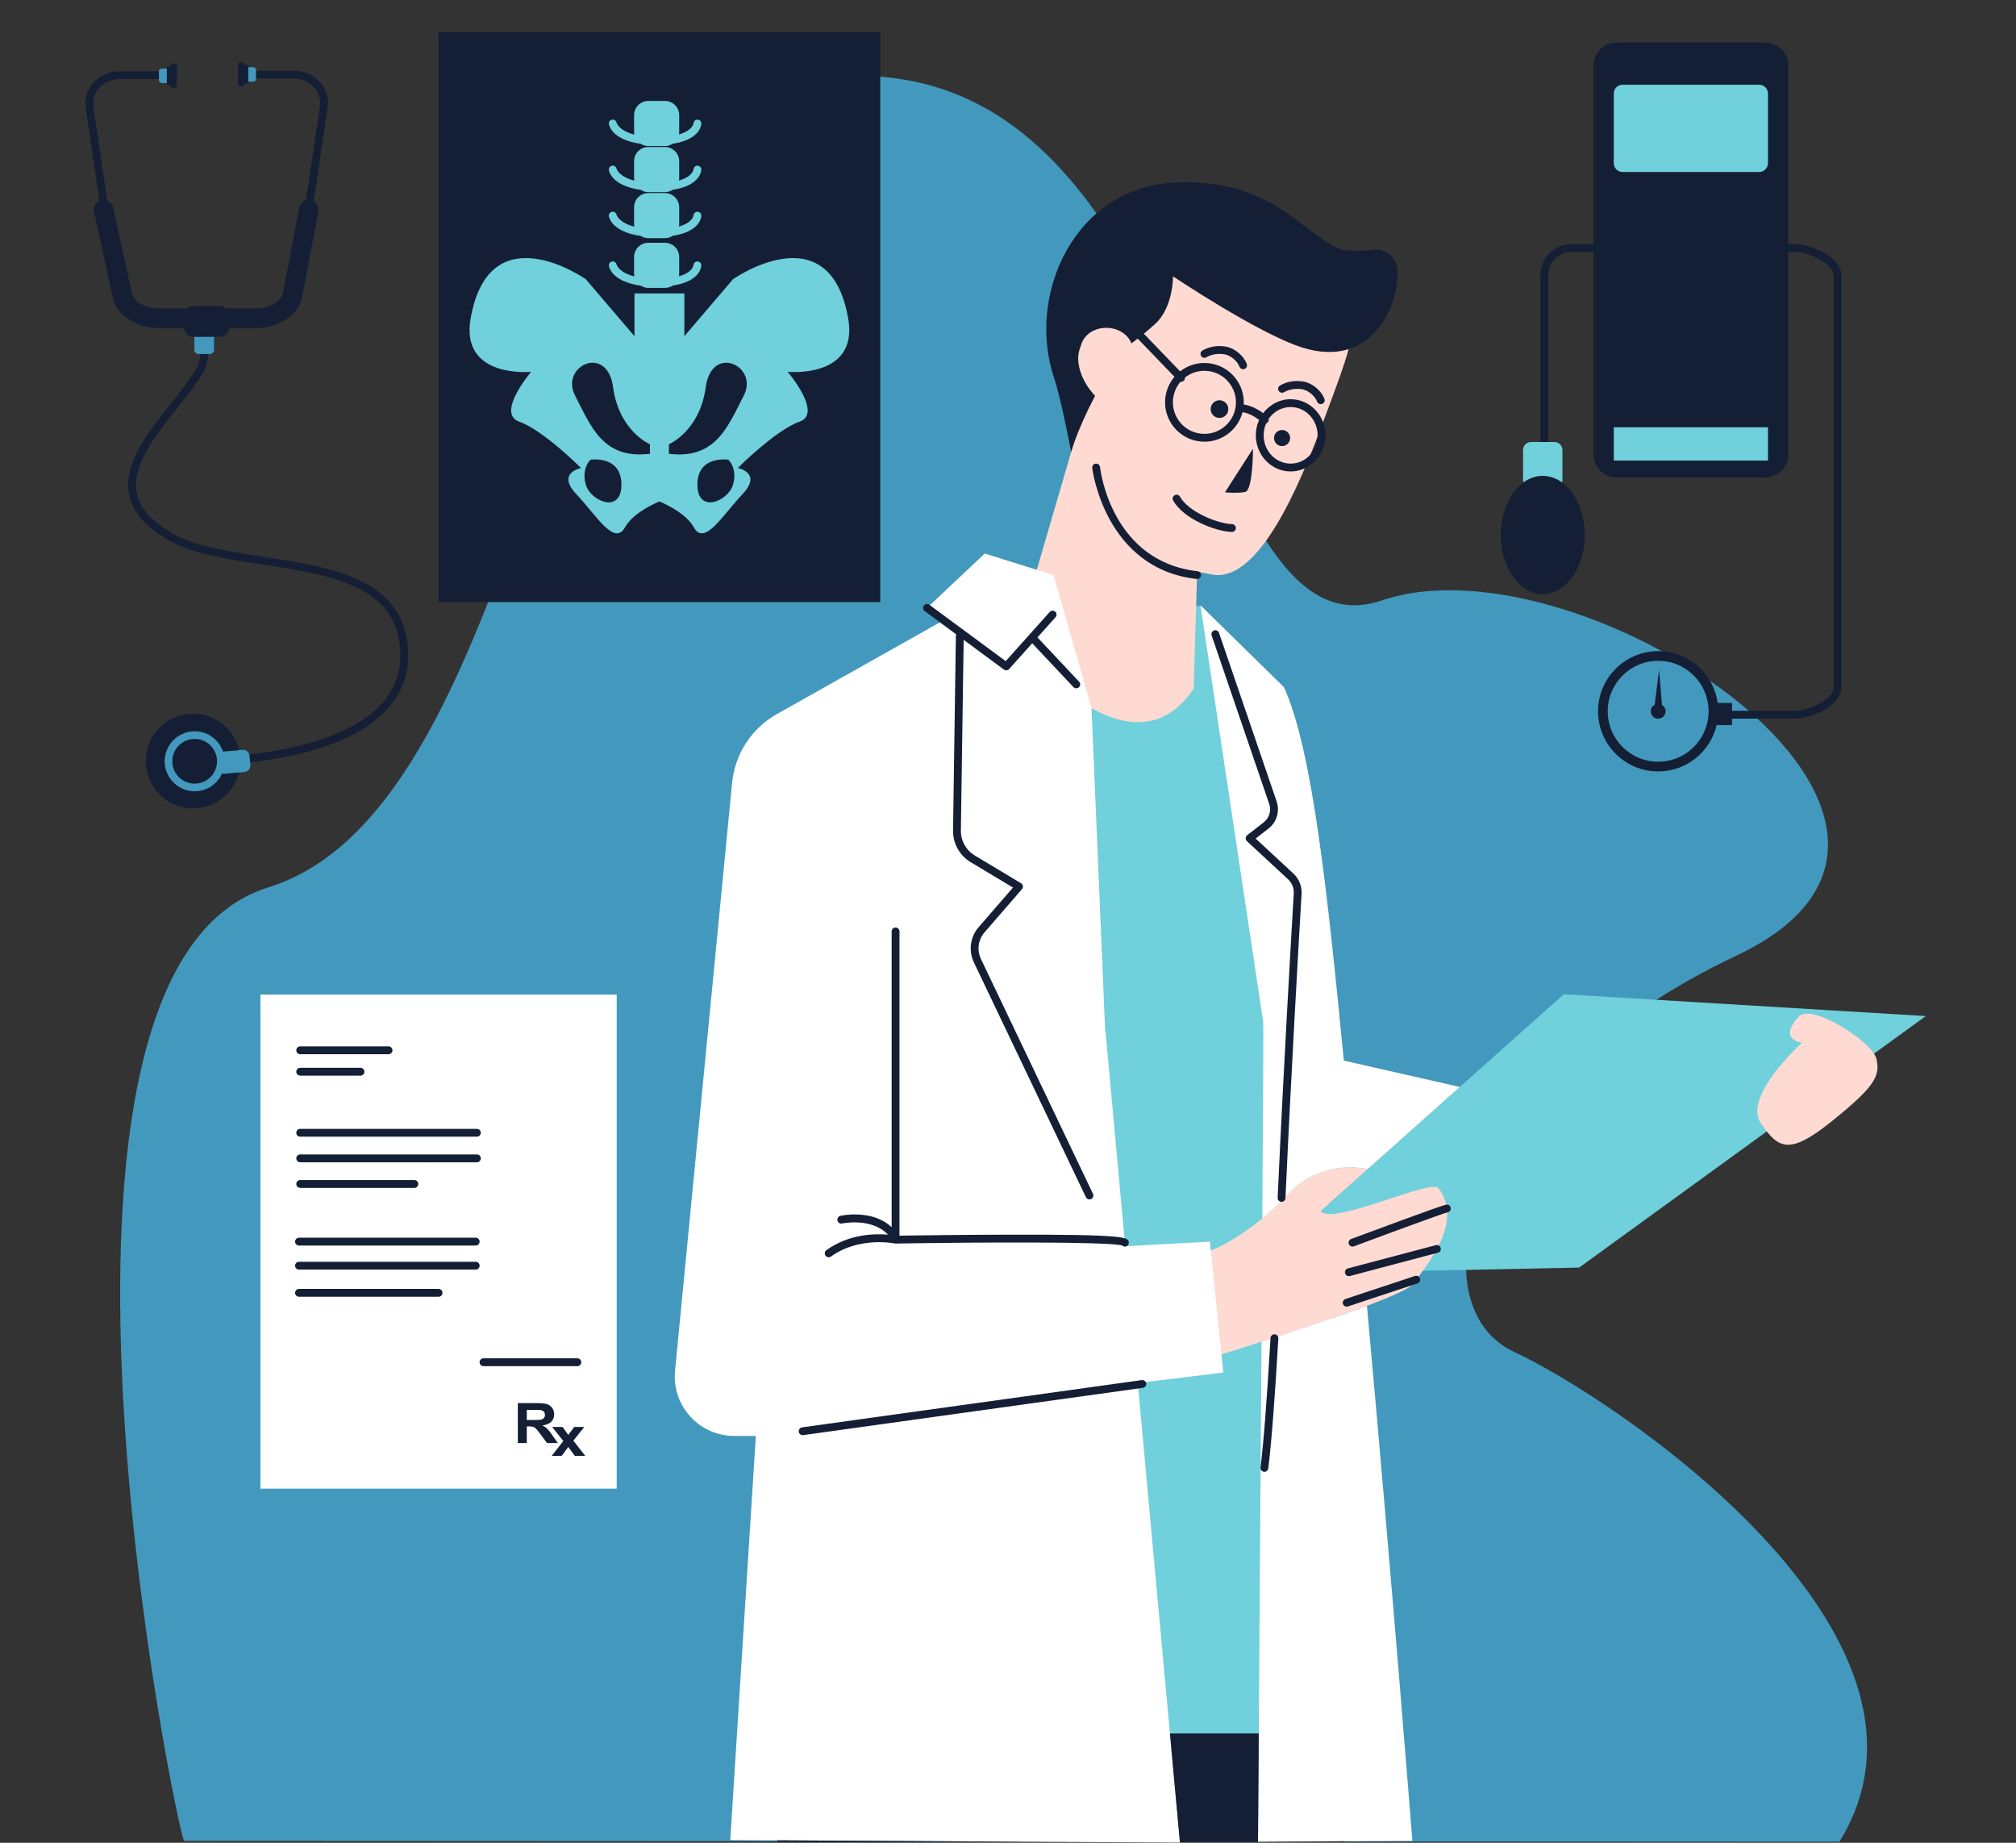
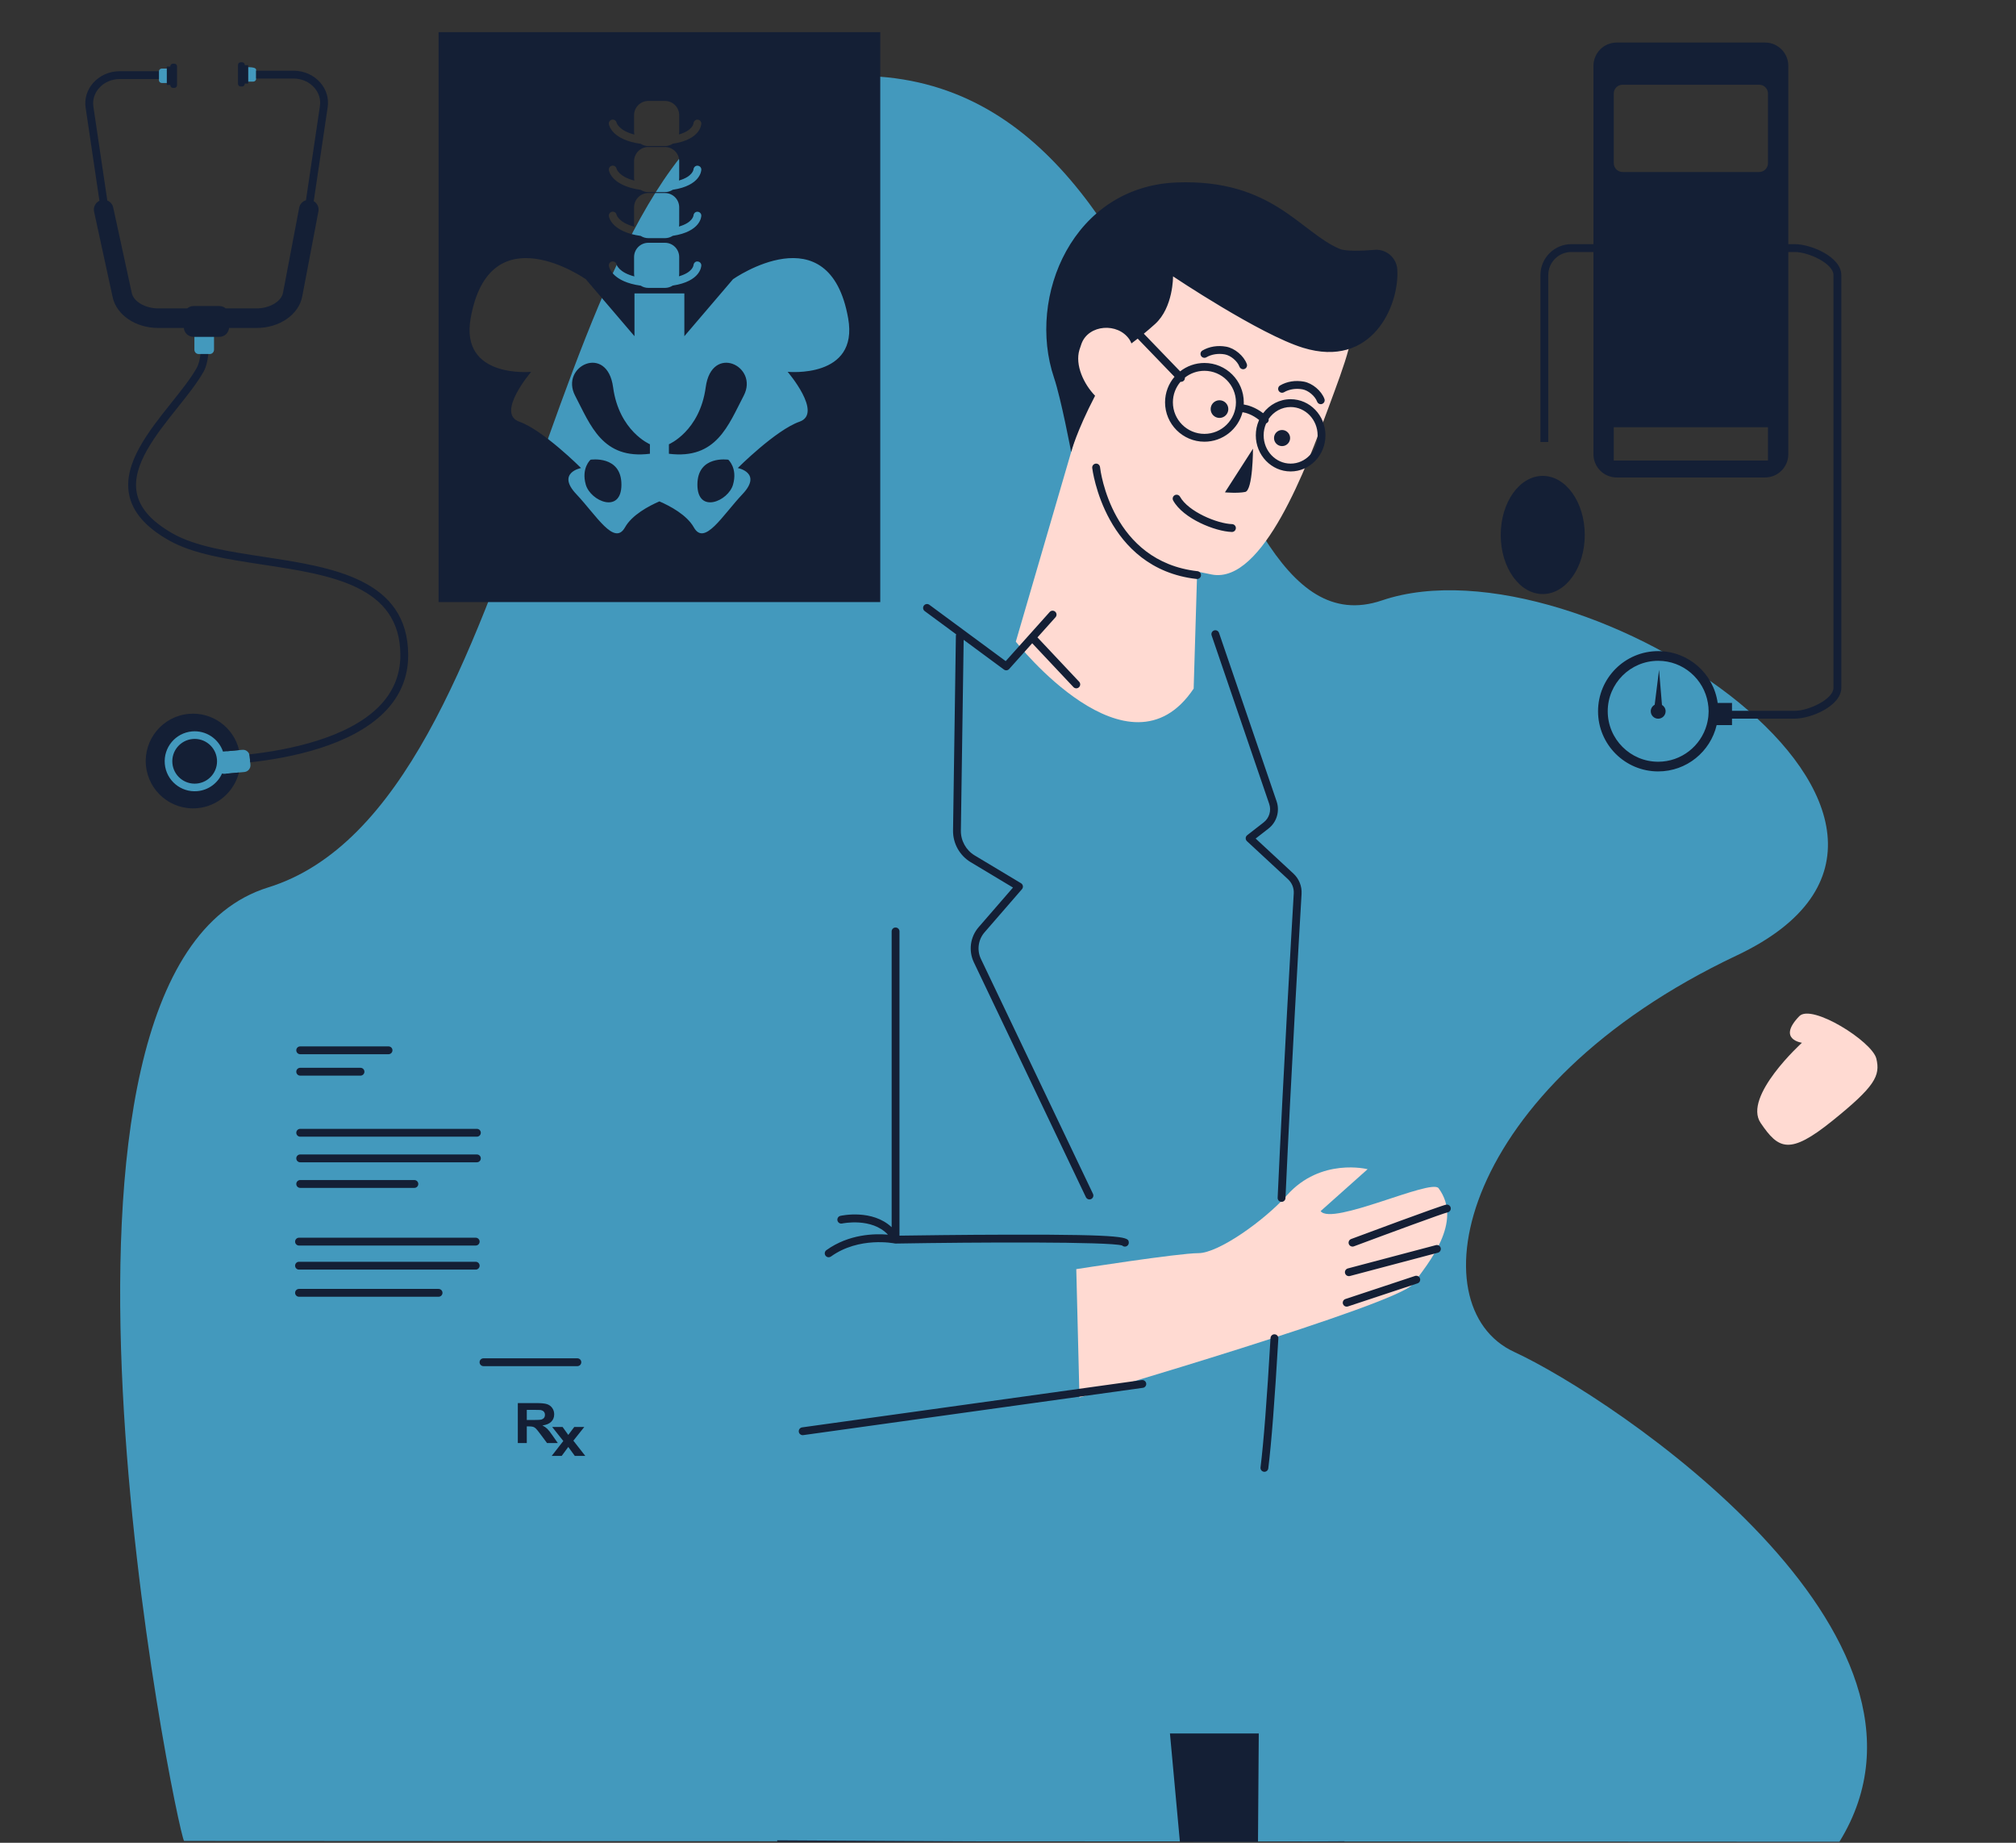
<svg xmlns="http://www.w3.org/2000/svg" fill="#000000" height="498.9" preserveAspectRatio="xMidYMid meet" version="1" viewBox="-23.1 -8.7 545.9 498.9" width="545.9" zoomAndPan="magnify">
  <rect x="-23.1" y="-8.7" width="545.9" height="498.9" fill="#333333" stroke="none" />
  <defs>
    <clipPath id="a">
      <path d="M 102 13 L 498.379 13 L 498.379 466 L 102 466 Z M 102 13" />
    </clipPath>
    <clipPath id="b">
-       <path d="M 47 141 L 373 141 L 373 490.141 L 47 490.141 Z M 47 141" />
-     </clipPath>
+       </clipPath>
  </defs>
  <g>
    <g id="change1_1">
-       <path d="M 43.691 9.477 L 45.477 9.477 C 45.906 9.477 46.258 9.824 46.258 10.258 L 46.258 12.613 C 46.258 13.047 45.906 13.398 45.477 13.398 L 43.691 13.398 Z M 22.496 13.773 L 20.715 13.773 C 20.281 13.773 19.934 13.426 19.934 12.992 L 19.934 10.637 C 19.934 10.203 20.281 9.855 20.715 9.855 L 22.496 9.855 Z M 386.902 357.297 C 360.32 345.027 371.566 285.73 447.219 249.949 C 522.875 214.164 405.305 135.445 351.117 153.848 C 296.934 172.246 303.066 -8.711 190.609 13.781 C 123.191 27.266 122.109 209.055 49.523 231.547 C -23.066 254.035 24.695 486.617 26.738 489.688 L 474.988 489.91 C 509.746 433.684 413.48 369.562 386.902 357.297 Z M 30.703 87.152 L 33.688 87.152 C 34.328 87.152 34.852 86.629 34.852 85.984 L 34.852 79.973 C 34.852 79.648 34.719 79.359 34.508 79.148 C 34.297 78.938 34.008 78.805 33.688 78.805 L 30.703 78.805 C 30.383 78.805 30.094 78.938 29.883 79.148 C 29.672 79.359 29.539 79.648 29.539 79.973 L 29.539 85.984 C 29.539 86.629 30.062 87.152 30.703 87.152 Z M 20.473 198.234 C 20.25 195.789 20.992 193.41 22.562 191.527 C 24.133 189.641 26.34 188.484 28.781 188.262 C 29.062 188.234 29.344 188.223 29.621 188.223 C 33.734 188.223 37.215 190.891 38.375 194.672 L 42.523 194.297 C 42.773 194.273 43.016 194.301 43.238 194.371 C 43.914 194.59 44.426 195.191 44.496 195.941 L 44.605 197.137 L 44.715 198.328 C 44.805 199.328 44.066 200.215 43.07 200.305 L 38.152 200.754 C 37.797 201.656 37.305 202.508 36.664 203.277 C 35.094 205.16 32.887 206.32 30.445 206.539 C 30.164 206.566 29.883 206.578 29.602 206.578 C 24.832 206.578 20.906 202.992 20.473 198.234" fill="#4399bd" />
+       <path d="M 43.691 9.477 C 45.906 9.477 46.258 9.824 46.258 10.258 L 46.258 12.613 C 46.258 13.047 45.906 13.398 45.477 13.398 L 43.691 13.398 Z M 22.496 13.773 L 20.715 13.773 C 20.281 13.773 19.934 13.426 19.934 12.992 L 19.934 10.637 C 19.934 10.203 20.281 9.855 20.715 9.855 L 22.496 9.855 Z M 386.902 357.297 C 360.32 345.027 371.566 285.73 447.219 249.949 C 522.875 214.164 405.305 135.445 351.117 153.848 C 296.934 172.246 303.066 -8.711 190.609 13.781 C 123.191 27.266 122.109 209.055 49.523 231.547 C -23.066 254.035 24.695 486.617 26.738 489.688 L 474.988 489.91 C 509.746 433.684 413.48 369.562 386.902 357.297 Z M 30.703 87.152 L 33.688 87.152 C 34.328 87.152 34.852 86.629 34.852 85.984 L 34.852 79.973 C 34.852 79.648 34.719 79.359 34.508 79.148 C 34.297 78.938 34.008 78.805 33.688 78.805 L 30.703 78.805 C 30.383 78.805 30.094 78.938 29.883 79.148 C 29.672 79.359 29.539 79.648 29.539 79.973 L 29.539 85.984 C 29.539 86.629 30.062 87.152 30.703 87.152 Z M 20.473 198.234 C 20.25 195.789 20.992 193.41 22.562 191.527 C 24.133 189.641 26.34 188.484 28.781 188.262 C 29.062 188.234 29.344 188.223 29.621 188.223 C 33.734 188.223 37.215 190.891 38.375 194.672 L 42.523 194.297 C 42.773 194.273 43.016 194.301 43.238 194.371 C 43.914 194.59 44.426 195.191 44.496 195.941 L 44.605 197.137 L 44.715 198.328 C 44.805 199.328 44.066 200.215 43.07 200.305 L 38.152 200.754 C 37.797 201.656 37.305 202.508 36.664 203.277 C 35.094 205.16 32.887 206.32 30.445 206.539 C 30.164 206.566 29.883 206.578 29.602 206.578 C 24.832 206.578 20.906 202.992 20.473 198.234" fill="#4399bd" />
    </g>
    <g clip-path="url(#a)" id="change2_1">
-       <path d="M 180.988 120.039 C 181.531 121.707 180.77 123.648 178.734 125.805 C 177.5 127.113 176.289 128.562 175.121 129.961 C 171.965 133.75 169.469 136.742 166.945 136.742 C 165.699 136.742 164.656 136.023 163.855 134.598 C 162.168 131.594 158.039 129.359 155.457 128.199 C 152.879 129.359 148.75 131.594 147.059 134.598 C 146.258 136.023 145.219 136.742 143.969 136.742 C 141.445 136.742 138.953 133.75 135.793 129.961 C 134.625 128.562 133.418 127.113 132.184 125.805 C 130.145 123.648 129.387 121.707 129.926 120.039 C 130.328 118.797 131.344 118.031 132.27 117.574 C 129.383 114.836 122.031 108.164 117.172 106.465 C 115.34 105.824 114.656 104.59 114.41 103.668 C 113.539 100.434 116.555 95.695 118.492 93.09 C 114.938 93.035 108.93 92.285 105.496 88.195 C 103.238 85.504 102.496 81.84 103.297 77.312 C 105.805 63.094 113.387 60.109 119.305 60.109 C 127.621 60.109 135.789 65.777 136.137 66.02 L 136.246 66.094 L 147.645 79.445 L 147.645 69.684 L 150.094 69.684 C 150.074 69.672 150.051 69.664 150.031 69.652 C 142.031 68.473 140.883 64.336 140.734 63.516 C 140.527 62.363 141.293 61.258 142.441 61.051 C 142.57 61.027 142.695 61.016 142.82 61.016 C 143.82 61.016 144.695 61.727 144.895 62.711 C 144.906 62.711 145.355 63.789 147.539 64.656 L 147.539 60.891 C 147.539 58.887 148.746 57.168 150.465 56.398 C 150.32 56.332 150.172 56.266 150.031 56.188 C 142.031 55.004 140.883 50.871 140.734 50.047 C 140.527 48.895 141.293 47.789 142.441 47.582 C 142.574 47.559 142.695 47.551 142.816 47.551 C 143.82 47.551 144.695 48.262 144.895 49.242 C 144.906 49.242 145.355 50.324 147.539 51.191 L 147.539 47.422 C 147.539 45.875 148.273 44.508 149.395 43.605 C 141.984 42.301 140.879 38.379 140.734 37.578 C 140.527 36.43 141.293 35.324 142.441 35.113 C 142.57 35.094 142.695 35.082 142.82 35.082 C 143.82 35.082 144.695 35.793 144.895 36.777 L 144.895 36.773 C 144.906 36.773 145.355 37.855 147.539 38.723 L 147.539 34.957 C 147.539 33.406 148.273 32.039 149.391 31.137 C 141.984 29.836 140.879 25.914 140.734 25.113 C 140.527 23.961 141.293 22.855 142.441 22.648 C 142.57 22.625 142.695 22.613 142.82 22.613 C 143.82 22.613 144.695 23.328 144.895 24.309 C 144.906 24.309 145.355 25.391 147.539 26.258 L 147.539 22.488 C 147.539 19.773 149.746 17.566 152.461 17.566 L 156.953 17.566 C 159.668 17.566 161.875 19.773 161.875 22.488 L 161.875 26.156 C 163.449 25.402 163.633 24.57 163.637 24.559 C 163.699 23.512 164.617 22.633 165.723 22.633 L 165.84 22.637 C 166.965 22.668 167.867 23.594 167.867 24.734 C 167.867 24.941 167.75 29.645 159.996 31.113 C 161.133 32.02 161.875 33.395 161.875 34.957 L 161.875 38.621 C 163.449 37.871 163.633 37.035 163.637 37.027 C 163.699 35.98 164.613 35.098 165.715 35.098 L 165.848 35.102 C 166.965 35.137 167.867 36.059 167.867 37.203 C 167.867 37.406 167.754 42.109 159.996 43.582 C 161.133 44.484 161.875 45.859 161.875 47.422 L 161.875 51.09 C 163.449 50.34 163.633 49.504 163.637 49.492 C 163.695 48.465 164.633 47.566 165.711 47.566 L 165.855 47.57 C 166.965 47.605 167.867 48.527 167.867 49.668 C 167.867 49.879 167.77 54.82 159.438 56.16 C 159.281 56.25 159.117 56.328 158.953 56.402 C 160.672 57.172 161.875 58.891 161.875 60.891 L 161.875 64.559 C 163.449 63.805 163.633 62.973 163.637 62.961 C 163.695 61.93 164.613 61.027 165.672 61.027 C 165.75 61.027 165.832 61.031 165.91 61.043 C 166.965 61.07 167.867 61.992 167.867 63.137 C 167.867 63.348 167.77 68.285 159.438 69.629 C 159.398 69.648 159.359 69.664 159.324 69.684 L 163.27 69.684 L 163.27 79.445 L 174.672 66.094 L 174.781 66.02 C 175.125 65.777 183.293 60.109 191.609 60.109 C 197.527 60.109 205.109 63.094 207.617 77.312 C 208.418 81.84 207.68 85.504 205.422 88.195 C 201.988 92.285 195.977 93.035 192.426 93.09 C 194.359 95.695 197.375 100.434 196.508 103.668 C 196.258 104.59 195.578 105.824 193.746 106.465 C 188.883 108.168 181.531 114.836 178.648 117.574 C 179.574 118.031 180.59 118.797 180.988 120.039 Z M 389.316 121.156 L 389.316 113.121 C 389.316 111.93 390.281 110.961 391.473 110.961 L 397.824 110.961 C 399.02 110.961 399.984 111.93 399.984 113.121 L 399.984 121.156 C 399.984 122.348 399.02 123.316 397.824 123.316 L 391.473 123.316 C 390.281 123.316 389.316 122.348 389.316 121.156 Z M 412.82 117.039 L 412.82 105.914 L 456.699 105.914 L 456.699 117.039 Z M 416.27 38.926 C 414.367 38.926 412.82 37.379 412.82 35.48 L 412.82 16.621 C 412.82 14.723 414.367 13.176 416.27 13.176 L 453.254 13.176 C 455.156 13.176 456.699 14.723 456.699 16.621 L 456.699 35.48 C 456.699 37.379 455.156 38.926 453.254 38.926 Z M 404.5 334.473 L 337.121 335.832 C 337.18 340.484 337.211 345.16 337.211 349.848 C 337.211 377.559 342.918 448.684 342.051 464.07 C 286.32 464.07 244.312 465.688 186.875 465.688 C 186.152 445.441 191.297 418.723 190.789 390.133 C 189.648 325.648 184.621 251.652 195.266 220.996 C 208.004 184.316 228.93 170.371 247.176 165.98 L 248.094 153.824 L 302.207 155.375 L 318.992 172.812 L 311.75 173.508 C 326.645 194.656 334.723 252.398 336.719 317.203 L 400.355 260.465 L 498.375 266.379 L 404.5 334.473" fill="#70d0db" />
-     </g>
+       </g>
    <g id="change3_1">
      <path d="M 484.988 277.906 C 483.867 273.242 467.469 262.949 464.121 266.41 C 458.004 272.738 464.84 273.602 464.84 273.602 C 464.84 273.602 448.797 288.129 453.645 295.301 C 458.496 302.469 461.48 304.074 473.047 294.754 C 484.613 285.434 486.105 282.566 484.988 277.906 Z M 334.504 319.18 L 347.227 307.836 C 347.227 307.836 334.559 304.613 325.418 314.855 C 319.289 321.723 306.848 330.562 301.418 330.562 C 295.988 330.562 268.34 334.891 268.34 334.891 L 269.203 369.637 C 269.203 369.637 355.461 344.469 359.52 338.926 C 363.582 333.383 373.195 322.121 366.445 312.984 C 364.469 310.305 337.5 323.27 334.504 319.18 Z M 251.965 165.023 L 268.582 108.086 C 266.973 90.012 263.699 80.555 271.816 66.191 C 280.227 51.32 328.113 66.121 328.113 66.121 C 328.598 66.559 341.805 74.668 342.309 75.742 C 344.609 80.676 341.266 89.113 336.484 102.051 C 330.859 117.27 318.961 149.469 305.066 146.844 C 303.676 146.578 302.359 146.309 301.074 146.031 L 300.125 177.723 C 282.562 203.98 251.965 165.023 251.965 165.023" fill="#ffdad2" />
    </g>
    <g clip-path="url(#b)" id="change4_1">
      <path d="M 47.422 394.32 L 143.895 394.32 L 143.895 260.566 L 47.422 260.566 Z M 304.504 327.445 L 281.586 328.691 L 281.426 326.934 L 276.258 270.57 C 276.262 270.621 276.211 270.488 276.113 270.219 L 276.16 270.285 L 272.465 183.035 L 262.195 146.996 L 243.555 141.152 L 227.922 155.887 L 231.852 159.531 L 187.266 184.625 C 180.426 188.477 175.898 195.422 175.141 203.234 L 159.691 362.383 C 158.773 371.852 166.215 380.051 175.73 380.051 L 181.57 380.051 L 174.641 489.457 L 296.414 490.141 L 284.988 365.715 L 308.16 362.883 Z M 318.492 354.559 C 318.074 416.727 317.543 489.91 317.543 489.91 L 359.348 489.688 C 359.348 489.688 354.035 421.824 347.047 344.824 C 339.398 347.703 329.098 351.156 318.492 354.559 Z M 318.93 267.805 L 301.969 155.18 L 324.555 177.324 C 332.348 194.395 336.395 233.414 340.785 278.438 L 372.195 285.57 L 347.227 307.836 C 347.227 307.836 345.367 307.363 342.559 307.359 C 342.539 307.359 342.516 307.359 342.496 307.359 C 342.176 307.359 341.84 307.363 341.496 307.379 C 341.453 307.379 341.406 307.383 341.363 307.387 C 341.031 307.398 340.691 307.422 340.344 307.449 C 340.293 307.457 340.246 307.461 340.195 307.465 C 339.836 307.496 339.465 307.539 339.086 307.594 C 339.055 307.598 339.02 307.602 338.988 307.605 C 337.305 307.848 335.477 308.285 333.605 309.043 C 333.578 309.055 333.551 309.07 333.523 309.078 C 333.102 309.254 332.676 309.445 332.254 309.652 C 329.922 310.785 327.57 312.441 325.418 314.855 C 323.617 316.871 321.266 319.059 318.715 321.141 C 318.879 295.512 318.992 275.715 318.992 270.258 C 318.992 269.531 318.969 268.703 318.93 267.801 L 318.93 267.805" fill="#ffffff" />
    </g>
    <g id="change5_1">
      <path d="M 426.934 182.141 L 426.145 172.633 L 424.961 182.098 C 424.328 182.438 423.898 183.094 423.898 183.859 C 423.898 184.973 424.797 185.871 425.91 185.871 C 427.02 185.871 427.922 184.973 427.922 183.859 C 427.922 183.125 427.523 182.492 426.934 182.141 Z M 439.57 183.859 C 439.57 183.465 439.547 183.074 439.512 182.691 C 439.477 182.328 439.43 181.969 439.371 181.617 C 438.297 175.148 432.676 170.199 425.91 170.199 C 418.375 170.199 412.246 176.328 412.246 183.859 C 412.246 191.395 418.375 197.523 425.91 197.523 C 432.188 197.523 437.477 193.262 439.07 187.484 C 439.195 187.02 439.297 186.543 439.379 186.062 C 439.406 185.887 439.438 185.711 439.461 185.531 C 439.48 185.367 439.496 185.199 439.512 185.031 C 439.516 184.98 439.516 184.926 439.52 184.871 C 439.52 184.844 439.508 184.824 439.508 184.797 C 439.508 184.754 439.523 184.715 439.531 184.676 C 439.547 184.402 439.57 184.137 439.57 183.859 Z M 455.641 106.977 L 413.883 106.977 L 413.883 115.98 L 455.641 115.98 Z M 413.883 35.48 C 413.883 36.797 414.949 37.863 416.27 37.863 L 453.254 37.863 C 454.574 37.863 455.641 36.797 455.641 35.48 L 455.641 16.621 C 455.641 15.305 454.574 14.238 453.254 14.238 L 416.27 14.238 C 414.949 14.238 413.883 15.305 413.883 16.621 Z M 475.496 65.766 L 475.496 177.496 C 475.496 182.41 467.32 185.855 462.898 185.855 L 445.898 185.855 L 445.898 187.605 L 441.742 187.605 C 440.051 194.789 433.609 200.145 425.91 200.145 C 416.918 200.145 409.625 192.855 409.625 183.859 C 409.625 174.867 416.918 167.578 425.91 167.578 C 434.137 167.578 440.922 173.688 442.02 181.613 L 445.898 181.613 L 445.898 183.738 L 462.898 183.738 C 466.652 183.738 473.375 180.594 473.375 177.496 L 473.375 65.766 C 473.375 62.668 466.652 59.523 462.898 59.523 L 461.145 59.523 L 461.145 114.262 C 461.145 117.742 458.32 120.566 454.84 120.566 L 414.684 120.566 C 411.203 120.566 408.379 117.742 408.379 114.262 L 408.379 59.523 L 402.387 59.523 C 398.945 59.523 396.148 62.324 396.148 65.766 L 396.148 110.961 L 394.027 110.961 L 394.027 65.766 C 394.027 61.152 397.777 57.402 402.387 57.402 L 408.379 57.402 L 408.379 9.121 C 408.379 5.641 411.203 2.816 414.684 2.816 L 454.84 2.816 C 458.32 2.816 461.145 5.641 461.145 9.121 L 461.145 57.402 L 462.898 57.402 C 467.32 57.402 475.496 60.852 475.496 65.766 Z M 394.648 120.133 C 388.363 120.133 383.27 127.297 383.27 136.133 C 383.27 144.969 388.363 152.129 394.648 152.129 C 400.934 152.129 406.027 144.969 406.027 136.133 C 406.027 127.297 400.934 120.133 394.648 120.133 Z M 206.574 77.496 C 201.473 48.574 175.391 66.887 175.391 66.887 L 162.211 82.316 L 162.211 70.742 L 148.707 70.742 L 148.707 82.316 L 135.523 66.887 C 135.523 66.887 109.445 48.574 104.34 77.496 C 101.445 93.891 120.738 91.961 120.738 91.961 C 120.738 91.961 111.094 103.215 117.52 105.465 C 123.953 107.715 134.238 118.004 134.238 118.004 C 134.238 118.004 127.488 119.289 132.953 125.074 C 138.418 130.863 143.242 139.223 146.137 134.078 C 148.035 130.695 152.57 128.293 155.457 127.039 C 158.348 128.293 162.879 130.695 164.781 134.078 C 167.676 139.223 172.496 130.863 177.961 125.074 C 183.43 119.289 176.676 118.004 176.676 118.004 C 176.676 118.004 186.965 107.715 193.395 105.465 C 199.824 103.215 190.18 91.961 190.18 91.961 C 190.18 91.961 209.469 93.891 206.574 77.496 Z M 141.777 63.324 C 141.863 63.816 142.797 67.578 150.395 68.637 C 150.992 69.016 151.699 69.242 152.461 69.242 L 156.953 69.242 C 157.73 69.242 158.453 69.008 159.062 68.613 C 166.695 67.461 166.805 63.34 166.805 63.137 C 166.805 62.562 166.352 62.113 165.777 62.094 C 165.215 62.023 164.723 62.531 164.688 63.105 C 164.684 63.133 164.484 65.043 160.742 66.102 C 160.789 65.867 160.816 65.629 160.816 65.383 L 160.816 60.891 C 160.816 58.758 159.086 57.027 156.953 57.027 L 152.461 57.027 C 150.328 57.027 148.598 58.758 148.598 60.891 L 148.598 65.383 C 148.598 65.641 148.629 65.891 148.676 66.137 C 144.5 65.055 143.883 63.012 143.859 62.926 C 143.742 62.359 143.199 61.992 142.633 62.094 C 142.055 62.195 141.672 62.746 141.777 63.324 Z M 141.777 49.859 C 141.863 50.348 142.797 54.113 150.395 55.168 C 150.992 55.551 151.699 55.777 152.461 55.777 L 156.953 55.777 C 157.734 55.777 158.453 55.543 159.062 55.145 C 166.695 53.992 166.805 49.871 166.805 49.668 C 166.805 49.098 166.352 48.645 165.777 48.629 C 165.215 48.586 164.723 49.066 164.688 49.637 C 164.684 49.664 164.484 51.574 160.742 52.633 C 160.789 52.402 160.816 52.16 160.816 51.914 L 160.816 47.422 C 160.816 45.289 159.086 43.562 156.953 43.562 L 152.461 43.562 C 150.328 43.562 148.598 45.289 148.598 47.422 L 148.598 51.914 C 148.598 52.172 148.629 52.426 148.676 52.668 C 144.5 51.59 143.883 49.543 143.859 49.457 C 143.742 48.895 143.199 48.527 142.633 48.625 C 142.055 48.73 141.672 49.281 141.777 49.859 Z M 141.777 37.391 C 141.863 37.883 142.797 41.645 150.395 42.699 C 150.992 43.082 151.699 43.309 152.461 43.309 L 156.953 43.309 C 157.734 43.309 158.457 43.074 159.062 42.68 C 166.695 41.527 166.805 37.402 166.805 37.203 C 166.805 36.629 166.352 36.18 165.777 36.16 C 165.215 36.121 164.723 36.602 164.688 37.172 C 164.684 37.195 164.484 39.109 160.742 40.168 C 160.789 39.934 160.816 39.695 160.816 39.449 L 160.816 34.957 C 160.816 32.82 159.086 31.094 156.953 31.094 L 152.461 31.094 C 150.328 31.094 148.598 32.82 148.598 34.957 L 148.598 39.449 C 148.598 39.707 148.629 39.957 148.676 40.199 C 144.5 39.121 143.883 37.078 143.859 36.988 C 143.742 36.43 143.199 36.055 142.633 36.156 C 142.055 36.262 141.672 36.812 141.777 37.391 Z M 141.777 24.922 C 141.863 25.414 142.797 29.18 150.395 30.234 C 150.992 30.613 151.699 30.844 152.461 30.844 L 156.953 30.844 C 157.734 30.844 158.457 30.609 159.062 30.211 C 166.695 29.059 166.805 24.938 166.805 24.734 C 166.805 24.16 166.352 23.711 165.777 23.695 C 165.215 23.66 164.723 24.133 164.688 24.703 C 164.684 24.73 164.484 26.641 160.742 27.699 C 160.789 27.469 160.816 27.227 160.816 26.98 L 160.816 22.488 C 160.816 20.355 159.086 18.629 156.953 18.629 L 152.461 18.629 C 150.328 18.629 148.598 20.355 148.598 22.488 L 148.598 26.98 C 148.598 27.238 148.629 27.488 148.676 27.734 C 144.5 26.652 143.883 24.609 143.859 24.523 C 143.742 23.961 143.199 23.59 142.633 23.691 C 142.055 23.797 141.672 24.348 141.777 24.922 Z M 215.258 154.305 L 95.656 154.305 L 95.656 0.004 L 215.258 0.004 Z M 167.996 96.141 C 166.391 108.035 158.031 111.574 158.031 111.574 L 158.031 114.145 C 170.891 115.754 174.105 106.43 178.285 98.426 C 182.465 90.422 169.605 84.246 167.996 96.141 Z M 136.812 115.754 C 136.812 115.754 134.238 118.004 135.523 122.504 C 136.812 127.004 145.172 130.543 145.172 122.504 C 145.172 114.469 136.812 115.754 136.812 115.754 Z M 174.105 115.754 C 174.105 115.754 165.746 114.469 165.746 122.504 C 165.746 130.543 174.105 127.004 175.391 122.504 C 176.676 118.004 174.105 115.754 174.105 115.754 Z M 142.918 96.141 C 141.312 84.246 128.453 90.422 132.633 98.426 C 136.812 106.43 140.027 115.754 152.887 114.145 L 152.887 111.574 C 152.887 111.574 144.527 108.035 142.918 96.141 Z M 26.68 80.09 C 26.801 81.438 27.918 82.496 29.297 82.496 L 36.305 82.496 C 37.684 82.496 38.805 81.438 38.922 80.09 L 46.348 80.09 C 52.59 80.09 57.801 76.496 58.742 71.543 L 63.121 48.531 C 63.336 47.402 62.793 46.312 61.855 45.762 L 65.625 20.336 C 65.98 17.938 65.281 15.574 63.656 13.691 C 61.871 11.625 59.219 10.441 56.375 10.441 L 46.258 10.441 L 46.258 12.562 L 56.375 12.562 C 58.602 12.562 60.672 13.48 62.051 15.078 C 63.266 16.488 63.793 18.242 63.527 20.023 L 59.75 45.512 C 58.84 45.789 58.102 46.543 57.914 47.543 L 53.535 70.555 C 53.082 72.93 49.926 74.789 46.348 74.789 L 38.008 74.789 C 37.547 74.398 36.957 74.152 36.305 74.152 L 29.297 74.152 C 28.648 74.152 28.059 74.398 27.598 74.789 L 19.758 74.789 C 16.242 74.789 13.094 72.965 12.586 70.633 L 7.555 47.477 C 7.363 46.586 6.742 45.902 5.957 45.582 L 2.188 20.16 C 1.926 18.379 2.449 16.621 3.668 15.215 C 5.043 13.613 7.113 12.695 9.34 12.695 L 19.934 12.695 L 19.934 10.637 C 19.934 10.613 19.945 10.598 19.945 10.574 L 9.34 10.574 C 6.496 10.574 3.844 11.762 2.062 13.828 C 0.434 15.711 -0.266 18.07 0.09 20.469 L 3.824 45.652 C 2.742 46.172 2.109 47.379 2.375 48.602 L 7.406 71.758 C 8.453 76.586 13.648 80.09 19.758 80.09 Z M 29.066 191.367 C 25.734 191.672 23.277 194.617 23.582 197.949 C 23.883 201.281 26.832 203.734 30.16 203.434 C 33.492 203.129 35.949 200.184 35.645 196.852 C 35.344 193.52 32.395 191.066 29.066 191.367 Z M 41.637 194.375 C 40.191 188.266 34.449 183.984 28.016 184.566 C 20.969 185.211 15.773 191.445 16.414 198.492 C 17.055 205.543 23.289 210.738 30.34 210.098 C 35.914 209.59 40.316 205.578 41.602 200.438 L 37.754 200.789 C 37.5 200.812 37.254 200.781 37.023 200.707 C 35.863 203.301 33.379 205.211 30.348 205.484 C 25.883 205.891 21.934 202.602 21.527 198.137 C 21.121 193.672 24.414 189.723 28.879 189.316 C 32.68 188.969 36.102 191.312 37.285 194.773 Z M 87.43 168.699 C 87.43 148 66.734 144.855 48.473 142.078 C 38.898 140.621 29.852 139.25 23.66 135.734 C 17.91 132.465 14.727 128.859 13.93 124.707 C 12.5 117.281 19.121 108.984 24.965 101.668 C 27.715 98.223 30.312 94.969 32.031 91.918 C 32.734 90.672 33.121 88.953 33.32 87.152 L 31.191 87.152 C 31.016 88.625 30.703 89.957 30.184 90.879 C 28.551 93.777 26.004 96.969 23.305 100.344 C 17.176 108.023 10.23 116.723 11.848 125.109 C 12.77 129.906 16.293 133.984 22.613 137.574 C 29.148 141.285 38.379 142.691 48.156 144.176 C 66.422 146.949 85.312 149.82 85.312 168.699 C 85.312 174.074 83.328 178.781 79.418 182.684 C 70.938 191.148 55.105 194.336 44.406 195.535 C 44.453 195.664 44.484 195.801 44.496 195.941 L 44.656 197.684 C 55.629 196.473 71.902 193.18 80.914 184.184 C 85.238 179.867 87.43 174.66 87.43 168.699 Z M 42.07 14.715 L 42.457 14.715 C 42.855 14.715 43.18 14.395 43.18 13.992 L 43.18 13.926 L 44.121 13.926 L 44.121 8.945 L 43.18 8.945 L 43.18 8.879 C 43.18 8.48 42.855 8.156 42.457 8.156 L 42.07 8.156 C 41.672 8.156 41.348 8.48 41.348 8.879 L 41.348 13.992 C 41.348 14.395 41.672 14.715 42.07 14.715 Z M 23.012 14.371 C 23.012 14.77 23.336 15.094 23.73 15.094 L 24.121 15.094 C 24.52 15.094 24.84 14.77 24.84 14.371 L 24.84 9.258 C 24.84 8.859 24.52 8.535 24.121 8.535 L 23.73 8.535 C 23.336 8.535 23.012 8.859 23.012 9.258 L 23.012 9.324 L 22.07 9.324 L 22.07 14.305 L 23.012 14.305 Z M 89.105 312.895 C 89.691 312.895 90.164 312.422 90.164 311.836 C 90.164 311.25 89.691 310.773 89.105 310.773 L 58.188 310.773 C 57.602 310.773 57.129 311.25 57.129 311.836 C 57.129 312.422 57.602 312.895 58.188 312.895 Z M 134.301 360.094 C 134.301 359.508 133.828 359.035 133.242 359.035 L 107.824 359.035 C 107.238 359.035 106.762 359.508 106.762 360.094 C 106.762 360.68 107.238 361.156 107.824 361.156 L 133.242 361.156 C 133.828 361.156 134.301 360.68 134.301 360.094 Z M 95.656 340.246 L 57.867 340.246 C 57.281 340.246 56.809 340.723 56.809 341.309 C 56.809 341.895 57.281 342.367 57.867 342.367 L 95.656 342.367 C 96.242 342.367 96.719 341.895 96.719 341.309 C 96.719 340.723 96.242 340.246 95.656 340.246 Z M 105.715 332.898 L 57.867 332.898 C 57.281 332.898 56.809 333.371 56.809 333.961 C 56.809 334.547 57.281 335.02 57.867 335.02 L 105.715 335.02 C 106.301 335.02 106.773 334.547 106.773 333.961 C 106.773 333.371 106.301 332.898 105.715 332.898 Z M 56.809 327.445 C 56.809 328.031 57.281 328.504 57.867 328.504 L 105.715 328.504 C 106.301 328.504 106.773 328.031 106.773 327.445 C 106.773 326.859 106.301 326.383 105.715 326.383 L 57.867 326.383 C 57.281 326.383 56.809 326.859 56.809 327.445 Z M 107.094 304.902 C 107.094 304.316 106.621 303.844 106.035 303.844 L 58.188 303.844 C 57.602 303.844 57.129 304.316 57.129 304.902 C 57.129 305.488 57.602 305.965 58.188 305.965 L 106.035 305.965 C 106.621 305.965 107.094 305.488 107.094 304.902 Z M 58.188 282.504 L 74.516 282.504 C 75.102 282.504 75.578 282.027 75.578 281.441 C 75.578 280.855 75.102 280.383 74.516 280.383 L 58.188 280.383 C 57.602 280.383 57.129 280.855 57.129 281.441 C 57.129 282.027 57.602 282.504 58.188 282.504 Z M 58.188 276.707 L 82.109 276.707 C 82.695 276.707 83.172 276.23 83.172 275.645 C 83.172 275.059 82.695 274.586 82.109 274.586 L 58.188 274.586 C 57.602 274.586 57.129 275.059 57.129 275.645 C 57.129 276.23 57.602 276.707 58.188 276.707 Z M 106.035 296.91 L 58.188 296.91 C 57.602 296.91 57.129 297.387 57.129 297.973 C 57.129 298.559 57.602 299.031 58.188 299.031 L 106.035 299.031 C 106.621 299.031 107.094 298.559 107.094 297.973 C 107.094 297.387 106.621 296.91 106.035 296.91 Z M 135.117 377.617 L 132.406 377.617 L 130.781 379.773 L 129.238 377.617 L 126.418 377.617 L 129.434 381.422 L 126.289 385.461 L 128.992 385.461 L 130.781 383.031 L 132.555 385.461 L 135.391 385.461 L 132.16 381.332 Z M 123.531 375.602 C 123.82 375.512 124.051 375.359 124.215 375.145 C 124.379 374.93 124.461 374.656 124.461 374.332 C 124.461 373.969 124.352 373.676 124.137 373.449 C 123.922 373.227 123.613 373.086 123.219 373.023 C 123.023 373 122.434 372.988 121.445 372.988 L 119.547 372.988 L 119.547 375.734 L 121.348 375.734 C 122.516 375.734 123.242 375.691 123.531 375.602 Z M 127.945 381.98 L 125.035 381.98 L 123.277 379.625 C 122.652 378.785 122.227 378.254 121.996 378.035 C 121.766 377.816 121.523 377.664 121.266 377.582 C 121.008 377.504 120.602 377.461 120.039 377.461 L 119.547 377.461 L 119.547 381.98 L 117.117 381.98 L 117.117 371.156 L 122.234 371.156 C 123.52 371.156 124.457 371.254 125.039 371.449 C 125.621 371.645 126.09 371.988 126.441 372.488 C 126.789 372.984 126.965 373.551 126.965 374.191 C 126.965 375.004 126.699 375.676 126.168 376.203 C 125.637 376.734 124.844 377.066 123.785 377.203 C 124.312 377.48 124.746 377.781 125.09 378.113 C 125.434 378.441 125.895 379.027 126.473 379.867 Z M 329.961 94.617 C 327.668 94.203 325.383 94.57 323.527 95.652 C 323.02 95.949 322.852 96.598 323.145 97.102 C 323.441 97.609 324.09 97.777 324.598 97.484 C 325.996 96.668 327.812 96.383 329.586 96.703 C 331.176 96.992 332.988 98.516 333.547 100.027 C 333.703 100.457 334.109 100.723 334.539 100.723 C 334.664 100.723 334.785 100.699 334.906 100.656 C 335.457 100.453 335.738 99.844 335.535 99.297 C 334.727 97.094 332.277 95.039 329.961 94.617 Z M 322.059 352.535 C 321.473 352.5 320.973 352.945 320.938 353.531 C 319.973 370.117 319.062 381.906 318.23 388.566 C 318.156 389.145 318.566 389.676 319.148 389.746 C 319.195 389.754 319.238 389.758 319.281 389.758 C 319.809 389.758 320.266 389.363 320.332 388.828 C 321.172 382.121 322.086 370.285 323.055 353.656 C 323.09 353.07 322.641 352.57 322.059 352.535 Z M 308.938 85.156 C 306.645 84.742 304.359 85.105 302.504 86.191 C 301.996 86.484 301.828 87.137 302.121 87.641 C 302.418 88.148 303.066 88.32 303.57 88.023 C 304.973 87.207 306.789 86.922 308.562 87.242 C 310.152 87.531 311.965 89.055 312.52 90.566 C 312.68 90.996 313.086 91.262 313.516 91.262 C 313.637 91.262 313.762 91.238 313.883 91.195 C 314.434 90.992 314.715 90.383 314.512 89.836 C 313.703 87.633 311.254 85.574 308.938 85.156 Z M 323.879 316.676 C 323.895 316.676 323.91 316.676 323.926 316.676 C 324.492 316.676 324.961 316.23 324.984 315.66 C 326.547 281.289 328.715 243.934 329.344 233.301 C 329.465 231.219 328.656 229.207 327.121 227.785 L 316.91 218.32 L 320.387 215.617 C 322.617 213.883 323.5 210.918 322.586 208.246 L 306.992 162.641 C 306.805 162.086 306.203 161.789 305.648 161.977 C 305.094 162.168 304.797 162.77 304.988 163.324 L 320.578 208.934 C 321.203 210.75 320.602 212.762 319.086 213.941 L 314.621 217.414 C 314.375 217.605 314.227 217.895 314.215 218.203 C 314.199 218.516 314.324 218.816 314.551 219.027 L 325.68 229.34 C 326.746 230.328 327.312 231.73 327.227 233.18 C 326.598 243.812 324.43 281.18 322.867 315.566 C 322.84 316.152 323.293 316.648 323.879 316.676 Z M 365.719 328.395 L 341.871 334.703 C 341.305 334.855 340.965 335.438 341.117 336.004 C 341.242 336.477 341.672 336.789 342.141 336.789 C 342.23 336.789 342.32 336.781 342.414 336.758 L 366.262 330.445 C 366.824 330.297 367.164 329.715 367.016 329.148 C 366.863 328.582 366.285 328.246 365.719 328.395 Z M 368.48 317.438 C 366.867 317.754 345.227 325.816 342.766 326.738 C 342.219 326.941 341.938 327.551 342.141 328.102 C 342.301 328.527 342.707 328.789 343.137 328.789 C 343.258 328.789 343.383 328.77 343.508 328.723 C 353.086 325.148 367.754 319.746 368.895 319.516 C 369.469 319.402 369.84 318.844 369.727 318.27 C 369.613 317.695 369.055 317.316 368.48 317.438 Z M 360.07 336.734 L 341.227 342.98 C 340.668 343.164 340.367 343.766 340.551 344.32 C 340.699 344.766 341.113 345.047 341.559 345.047 C 341.668 345.047 341.781 345.031 341.891 344.992 L 360.734 338.746 C 361.293 338.562 361.594 337.965 361.41 337.41 C 361.227 336.852 360.625 336.555 360.07 336.734 Z M 286.078 364.93 L 194.105 377.73 C 193.523 377.809 193.121 378.344 193.199 378.926 C 193.273 379.453 193.73 379.84 194.25 379.84 C 194.297 379.84 194.348 379.836 194.398 379.828 L 286.367 367.027 C 286.949 366.949 287.355 366.41 287.273 365.832 C 287.191 365.254 286.652 364.848 286.078 364.93 Z M 310.492 135.316 C 311.062 135.316 311.531 134.863 311.551 134.289 C 311.57 133.703 311.109 133.215 310.523 133.195 C 306.535 133.074 298.688 129.836 296.434 125.781 C 296.148 125.27 295.504 125.082 294.992 125.367 C 294.48 125.652 294.297 126.297 294.578 126.809 C 297.305 131.715 305.941 135.18 310.457 135.316 C 310.469 135.316 310.48 135.316 310.492 135.316 Z M 235.809 163.023 C 235.766 163.137 235.742 163.258 235.738 163.387 L 234.969 216.133 C 234.918 219.629 236.75 222.914 239.746 224.715 L 251.203 231.586 L 241.902 242.309 C 239.613 244.945 239.105 248.684 240.609 251.836 L 270.949 315.422 C 271.133 315.801 271.512 316.023 271.906 316.023 C 272.062 316.023 272.215 315.992 272.363 315.922 C 272.891 315.668 273.117 315.035 272.863 314.508 L 242.523 250.922 C 241.383 248.531 241.77 245.699 243.504 243.699 L 253.633 232.023 C 253.84 231.785 253.93 231.473 253.879 231.16 C 253.828 230.852 253.645 230.582 253.379 230.418 L 240.836 222.895 C 238.484 221.484 237.051 218.906 237.09 216.16 L 237.844 164.523 L 248.746 172.566 C 249.188 172.891 249.801 172.828 250.164 172.422 L 256.406 165.449 L 267.566 177.312 C 267.969 177.742 268.641 177.762 269.066 177.359 C 269.492 176.957 269.516 176.285 269.113 175.859 L 257.828 163.863 L 262.723 158.398 C 263.109 157.965 263.074 157.293 262.637 156.902 C 262.203 156.512 261.531 156.547 261.141 156.984 L 249.23 170.285 L 228.551 155.031 C 228.078 154.684 227.414 154.785 227.066 155.254 C 226.719 155.727 226.82 156.391 227.289 156.738 Z M 204.473 320.465 C 203.898 320.594 203.543 321.16 203.668 321.73 C 203.797 322.301 204.363 322.664 204.934 322.535 C 205.02 322.52 212.926 320.84 217.344 325.555 C 213.809 325.25 206.797 325.352 200.672 329.754 C 200.195 330.098 200.09 330.758 200.43 331.234 C 200.637 331.523 200.961 331.676 201.293 331.676 C 201.508 331.676 201.723 331.609 201.91 331.477 C 209.527 326 219.027 327.906 219.184 327.941 C 219.262 327.957 219.34 327.965 219.422 327.965 C 241.504 327.594 277.305 327.422 280.762 328.492 C 280.977 328.699 281.273 328.816 281.594 328.785 C 282.18 328.73 282.605 328.215 282.555 327.633 C 282.43 326.305 282.344 325.484 250.387 325.559 C 237.379 325.578 224.246 325.77 220.465 325.824 L 220.465 243.457 C 220.465 242.871 219.988 242.398 219.402 242.398 C 218.82 242.398 218.344 242.871 218.344 243.457 L 218.344 323.539 C 213.098 318.613 204.867 320.375 204.473 320.465 Z M 274.766 117.754 C 274.699 117.172 274.164 116.742 273.594 116.82 C 273.012 116.887 272.594 117.41 272.656 117.992 C 272.688 118.266 276.02 145.227 300.926 148.047 C 300.969 148.055 301.008 148.055 301.047 148.055 C 301.578 148.055 302.039 147.656 302.102 147.113 C 302.164 146.531 301.746 146.008 301.164 145.941 C 277.953 143.312 274.883 118.797 274.766 117.754 Z M 324.062 112.074 C 325.266 112.074 326.242 111.098 326.242 109.895 C 326.242 108.688 325.266 107.715 324.062 107.715 C 322.859 107.715 321.883 108.688 321.883 109.895 C 321.883 111.098 322.859 112.074 324.062 112.074 Z M 307.117 104.445 C 308.438 104.445 309.508 103.371 309.508 102.051 C 309.508 100.73 308.438 99.66 307.117 99.66 C 305.797 99.66 304.727 100.73 304.727 102.051 C 304.727 103.371 305.797 104.445 307.117 104.445 Z M 314.078 124.484 C 316.188 124.062 316.188 112.777 316.188 112.777 L 308.594 124.59 C 308.594 124.59 311.969 124.906 314.078 124.484 Z M 294.5 100.223 C 294.5 104.934 298.328 108.762 303.039 108.762 C 307.746 108.762 311.574 104.934 311.574 100.223 C 311.574 95.516 307.746 91.688 303.039 91.688 C 301.047 91.688 299.211 92.371 297.758 93.523 C 297.781 93.828 297.676 94.148 297.438 94.379 C 297.191 94.609 296.867 94.707 296.562 94.664 C 295.277 96.16 294.5 98.102 294.5 100.223 Z M 319.074 109.156 C 319.074 113.379 322.352 116.812 326.383 116.812 C 330.41 116.812 333.691 113.379 333.691 109.156 C 333.691 104.93 330.41 101.496 326.383 101.496 C 323.992 101.496 321.777 102.723 320.426 104.719 C 320.492 105.047 320.406 105.398 320.16 105.66 C 320.043 105.785 319.902 105.875 319.754 105.93 C 319.738 105.965 319.723 106 319.707 106.035 C 319.285 107.02 319.074 108.07 319.074 109.156 Z M 262.316 93.574 C 254.863 71.492 267.52 41.75 295.574 40.695 C 321.477 39.723 329.082 54.258 339.684 58.688 C 341.332 59.375 345.586 59.223 349.141 58.941 C 352.336 58.684 355.098 61.121 355.273 64.32 C 355.816 74.234 348.309 91.145 329.758 85.457 C 318.059 81.871 294.539 66.121 294.539 66.121 C 294.539 66.121 294.637 74.527 289.668 79.027 C 288.605 79.988 287.59 80.852 286.629 81.641 L 296.461 91.84 C 298.273 90.418 300.559 89.566 303.039 89.566 C 308.914 89.566 313.695 94.348 313.695 100.223 C 313.695 100.418 313.691 100.613 313.68 100.805 C 314.84 100.988 316.801 101.539 318.934 103.16 C 320.691 100.809 323.43 99.375 326.383 99.375 C 331.582 99.375 335.812 103.762 335.812 109.156 C 335.812 114.547 331.582 118.934 326.383 118.934 C 321.184 118.934 316.953 114.547 316.953 109.156 C 316.953 107.781 317.223 106.453 317.758 105.203 C 317.785 105.137 317.812 105.07 317.844 105 C 315.957 103.5 314.266 103.035 313.359 102.895 C 312.172 107.484 307.992 110.883 303.039 110.883 C 297.16 110.883 292.379 106.102 292.379 100.223 C 292.379 97.59 293.344 95.172 294.934 93.309 L 284.969 82.977 C 284.359 83.453 283.777 83.898 283.27 84.277 C 283.137 83.922 282.977 83.57 282.754 83.234 C 279.609 78.539 271.699 79.145 269.77 84.297 C 269.574 84.82 269.387 85.375 269.203 85.969 C 267.926 90.164 270.41 95.336 273.43 98.441 C 268.375 108.168 266.953 113.66 266.953 113.66 C 266.953 113.66 264.227 99.234 262.316 93.574 Z M 340.945 489.91 L 340.945 489.785 L 317.543 489.91 Z M 187.363 489.91 L 255.82 489.91 L 187.363 489.531 Z M 317.754 460.605 C 317.629 478.387 317.543 489.91 317.543 489.91 L 296.395 489.91 L 293.703 460.605 L 317.754 460.605" fill="#141f35" />
    </g>
  </g>
</svg>